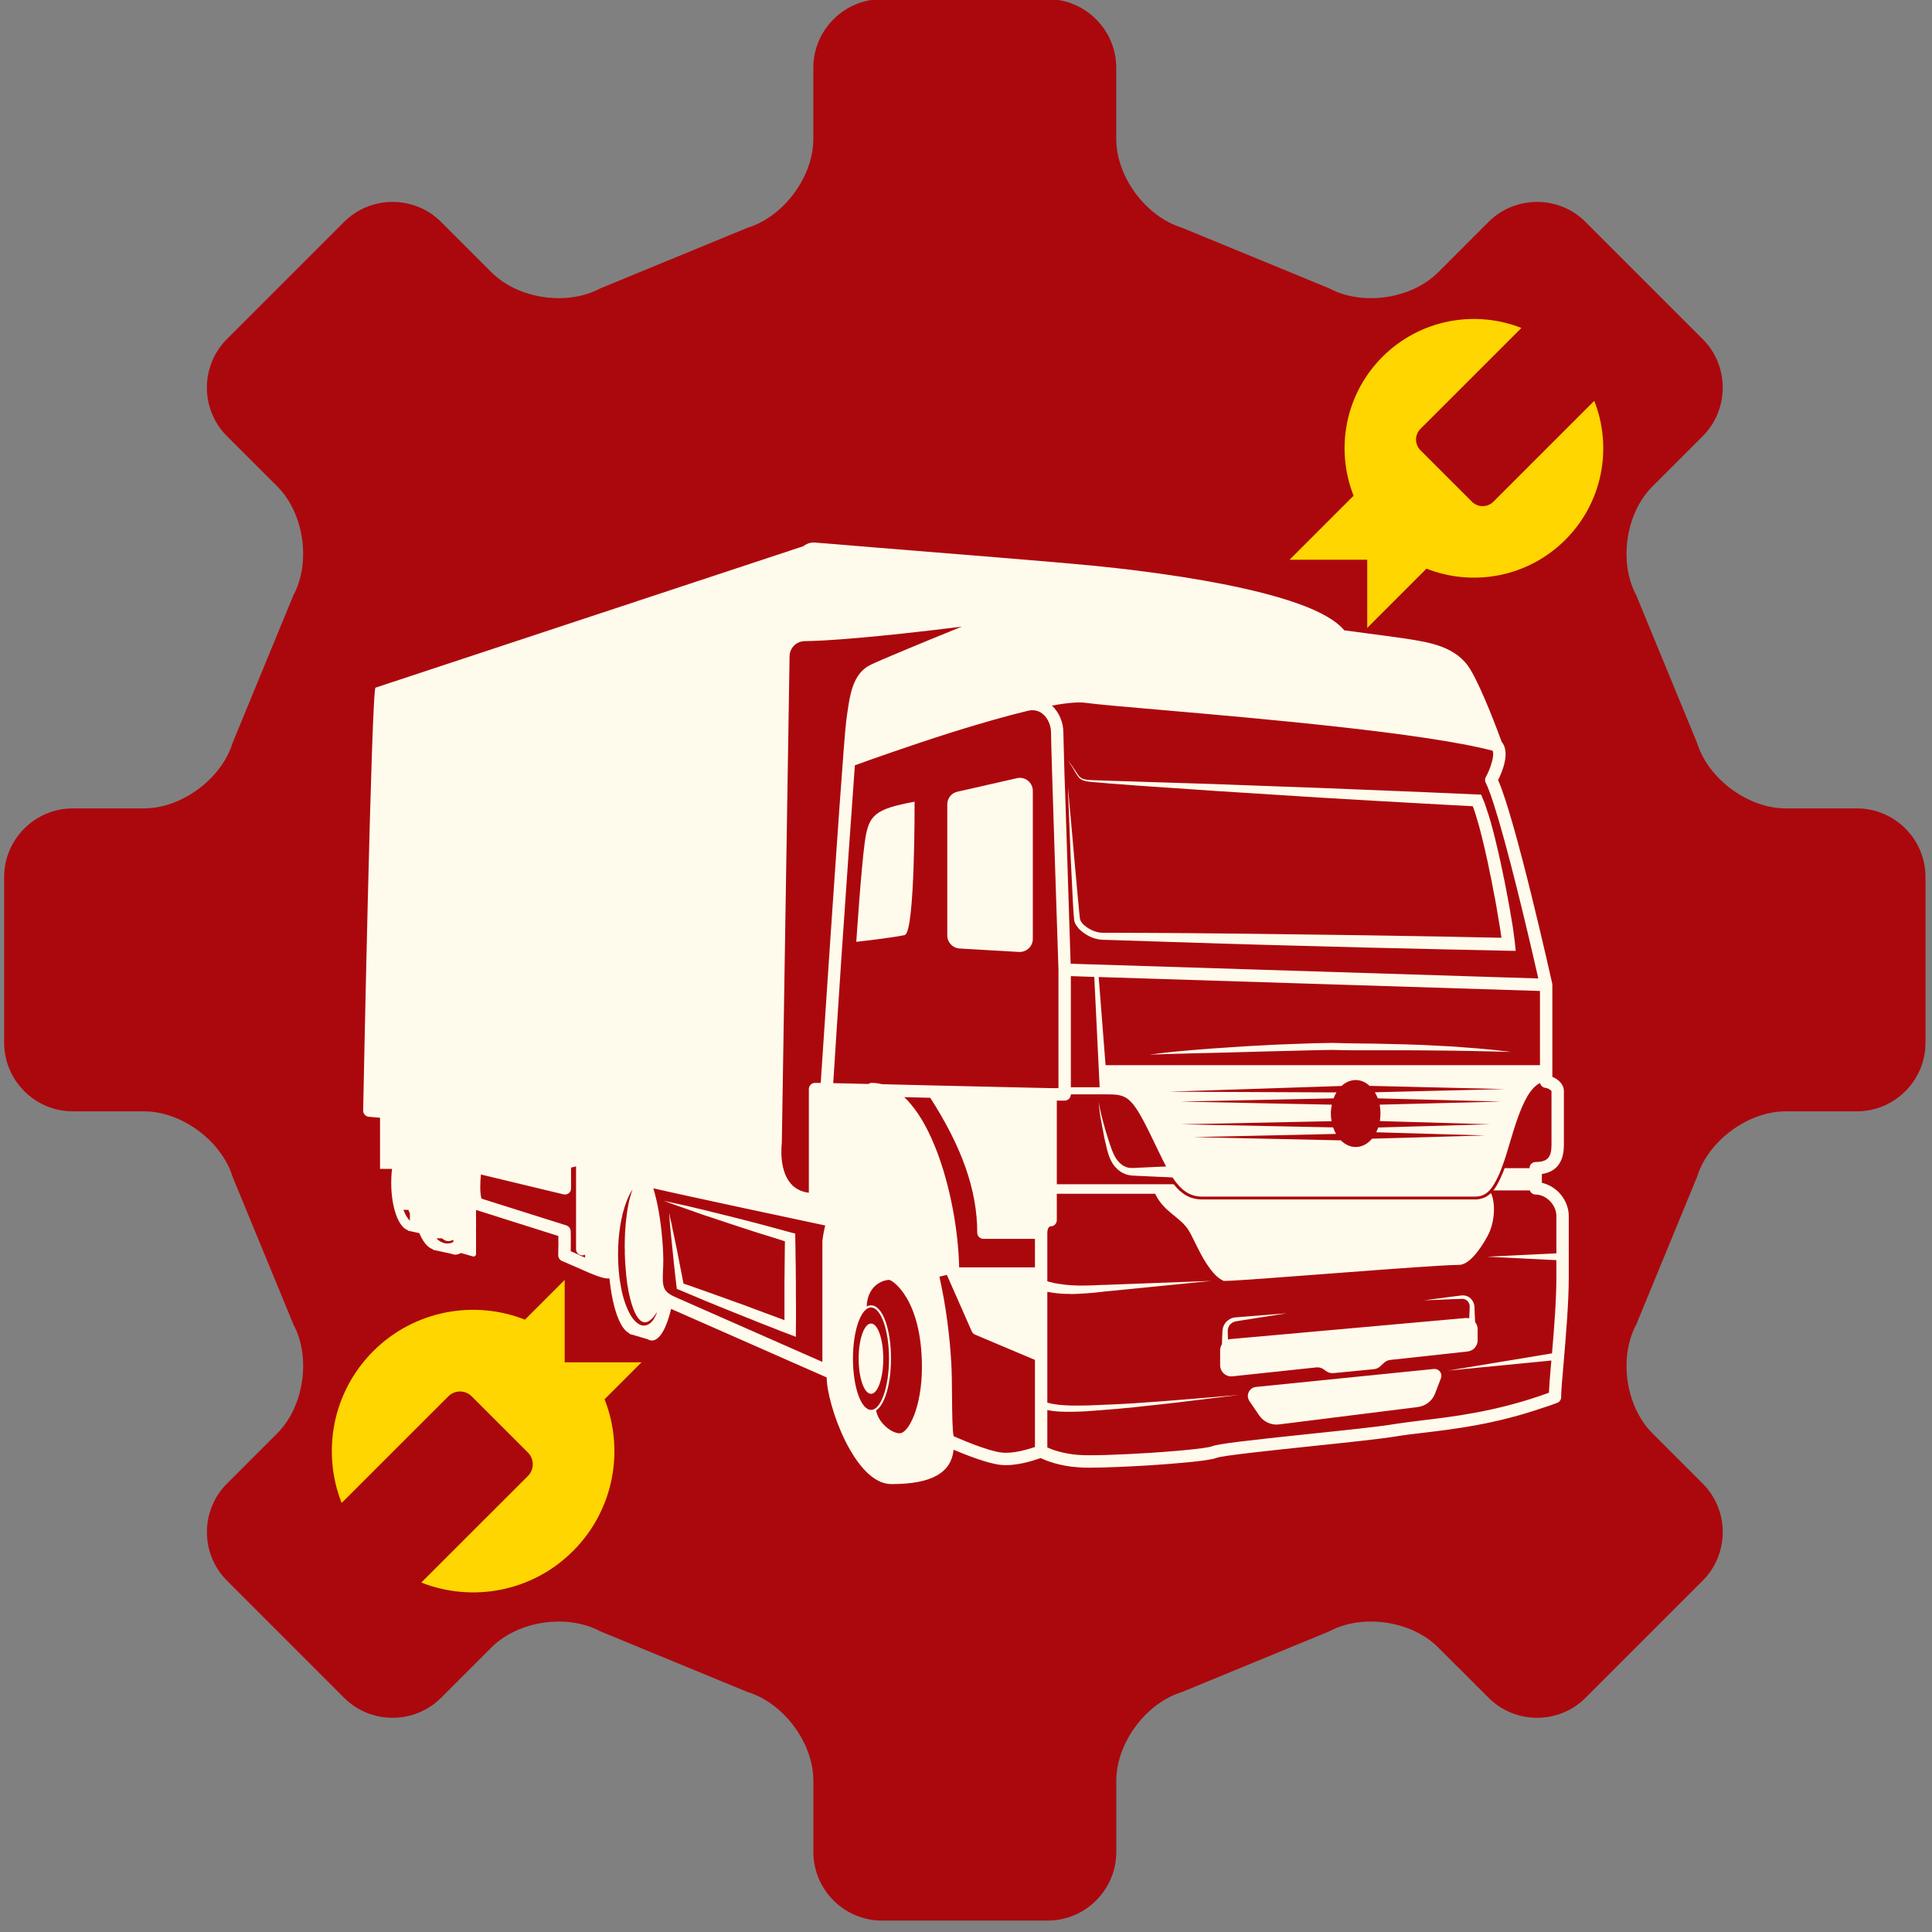
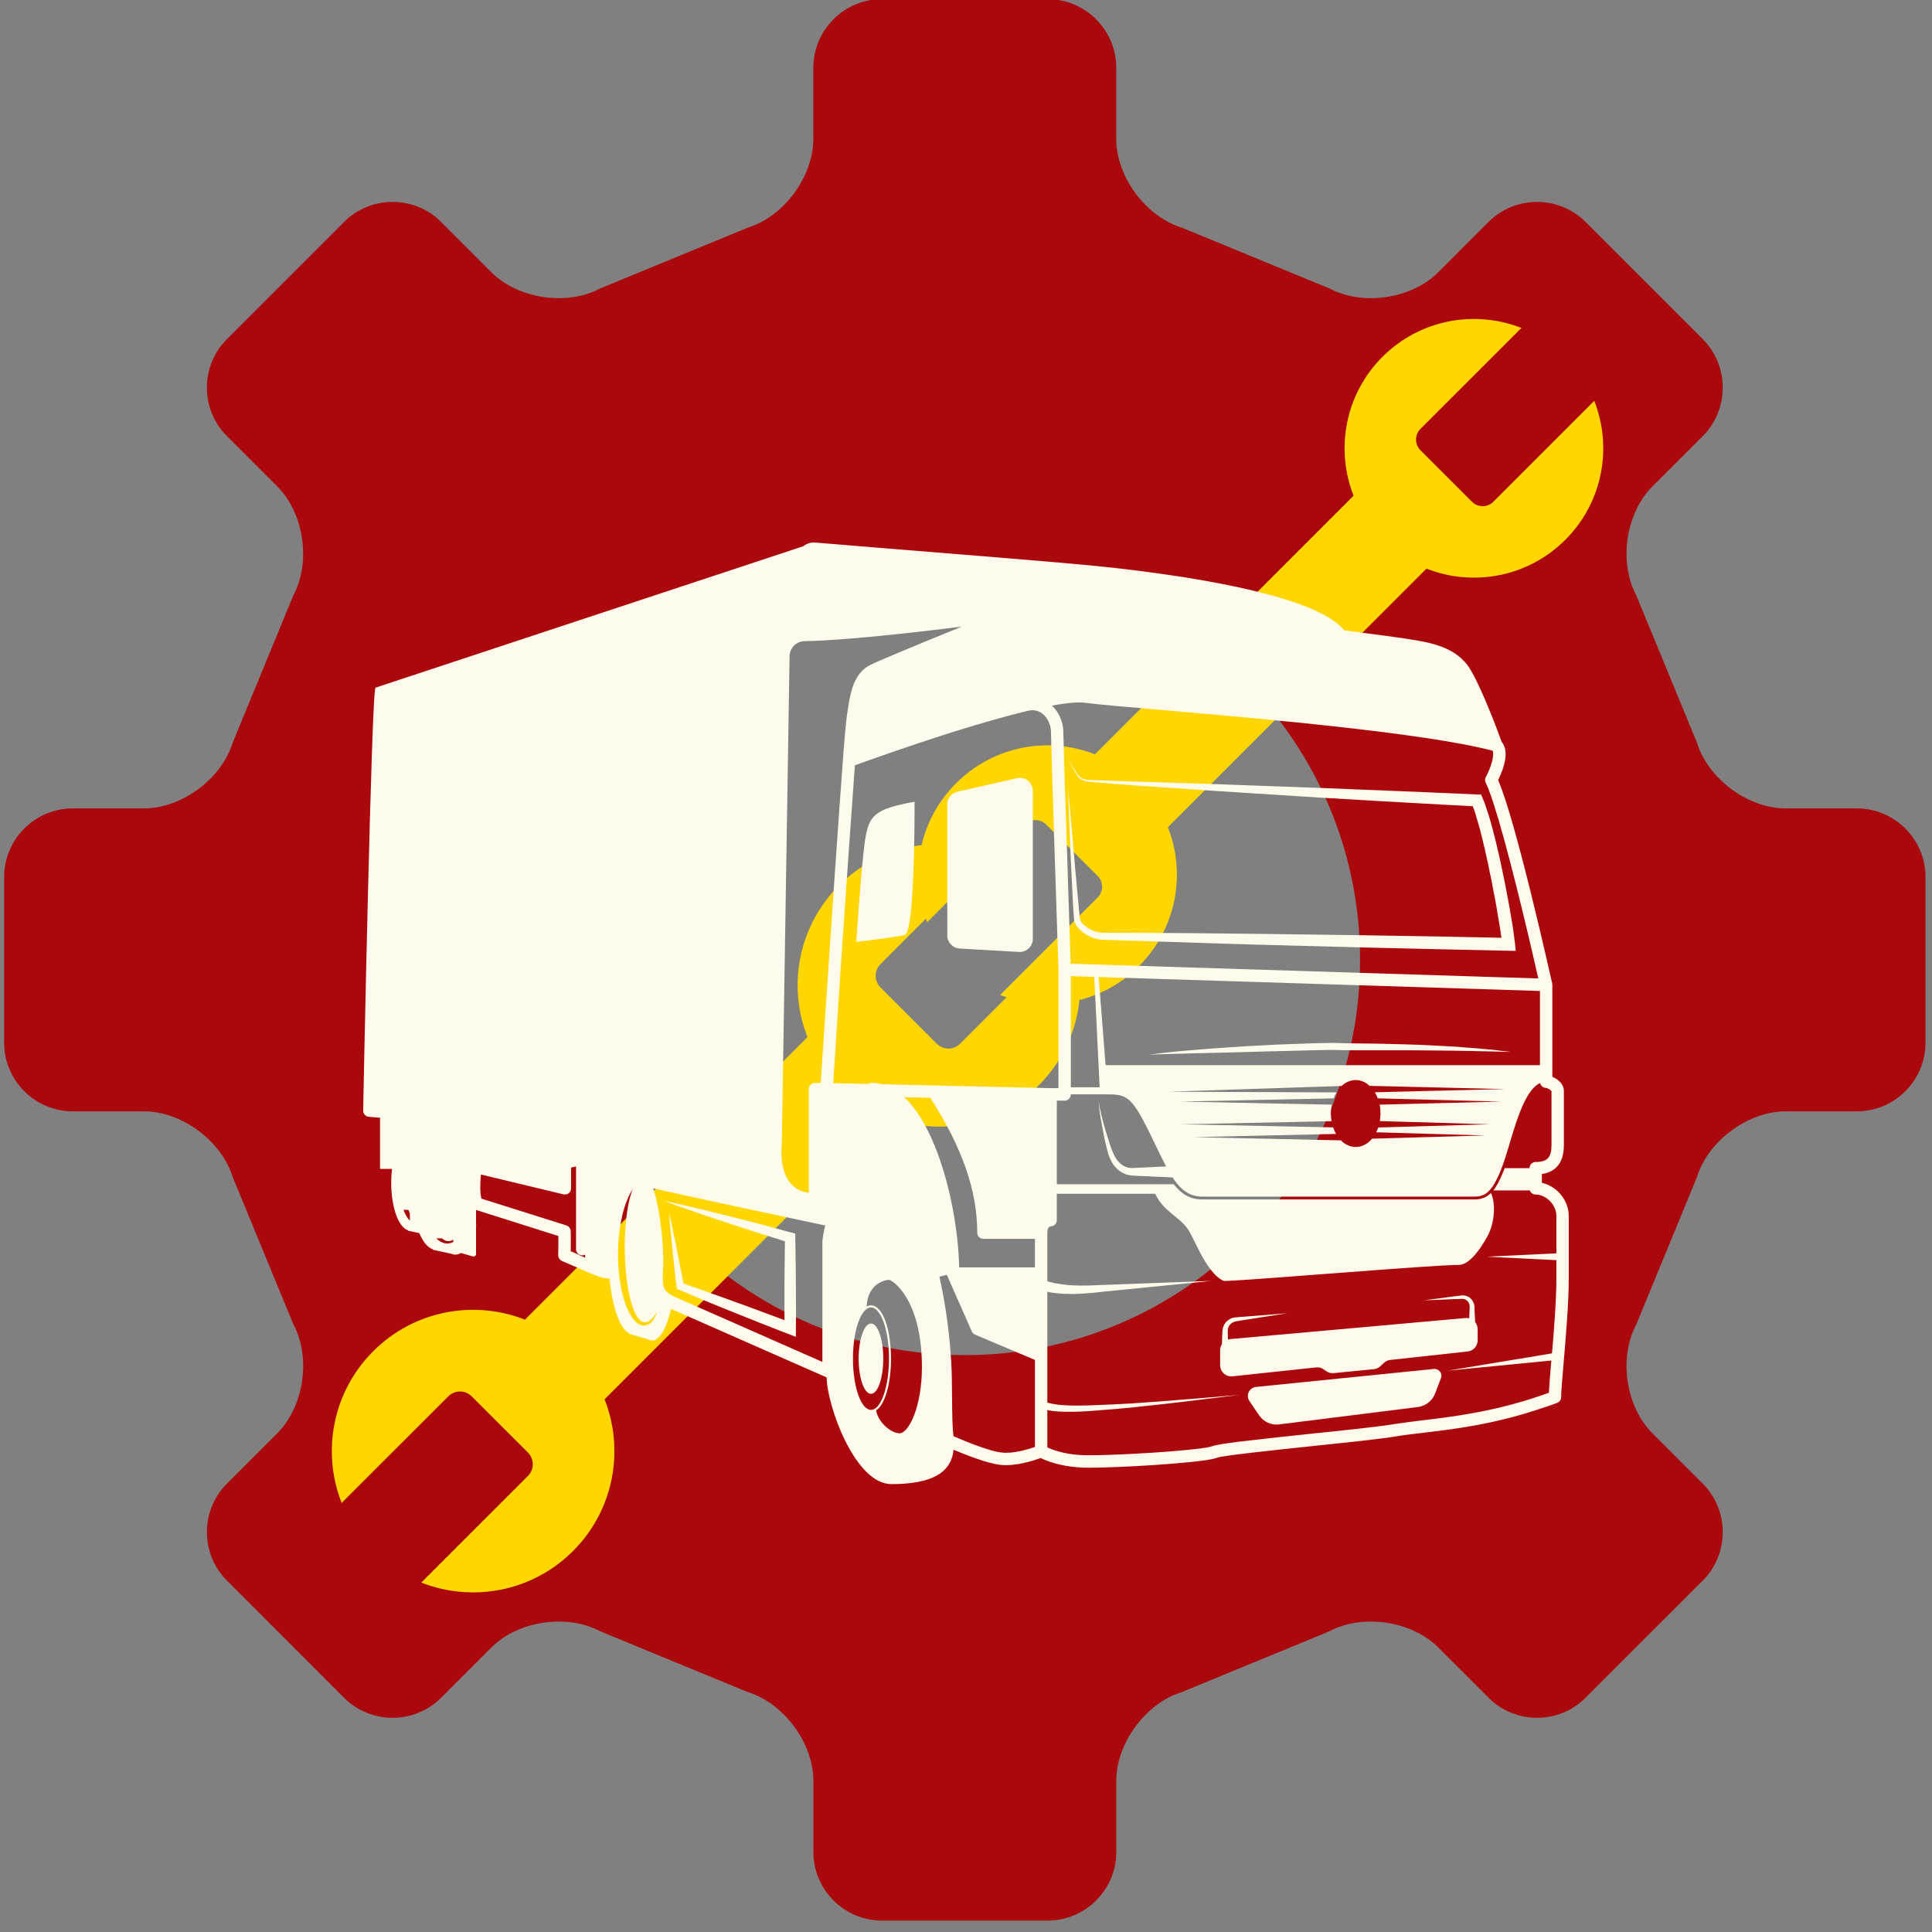
<svg xmlns="http://www.w3.org/2000/svg" version="1.1" width="260" height="260">
  <rect width="100%" height="100%" fill="#808080" stroke="none" />
  <svg width="260" zoomAndPan="magnify" viewBox="0 0 194.88 195" height="260" preserveAspectRatio="xMidYMid meet" version="1.0">
    <defs>
      <clipPath id="SvgjsClipPath1042">
        <path d="M 0.438 0 L 194.324 0 L 194.324 194 L 0.438 194 Z M 0.438 0 " clip-rule="nonzero" />
      </clipPath>
      <clipPath id="SvgjsClipPath1041">
        <path d="M 56.934 56.496 L 137.938 56.496 L 137.938 137.5 L 56.934 137.5 Z M 56.934 56.496 " clip-rule="nonzero" />
      </clipPath>
      <clipPath id="SvgjsClipPath1040">
        <path d="M 97.434 56.496 C 75.066 56.496 56.934 74.629 56.934 96.996 C 56.934 119.367 75.066 137.5 97.434 137.5 C 119.805 137.5 137.938 119.367 137.938 96.996 C 137.938 74.629 119.805 56.496 97.434 56.496 Z M 97.434 56.496 " clip-rule="nonzero" />
      </clipPath>
      <clipPath id="SvgjsClipPath1039">
        <path d="M 36.676 54.695 L 158.195 54.695 L 158.195 150 L 36.676 150 Z M 36.676 54.695 " clip-rule="nonzero" />
      </clipPath>
    </defs>
    <g clip-path="url(#0dc5dcbc3d)">
      <path fill="#ab080d" d="M 187.367 112.168 C 191.172 112.168 194.285 109.055 194.285 105.246 L 194.285 88.516 C 194.285 84.707 191.172 81.594 187.367 81.594 L 180.18 81.594 C 176.375 81.594 172.348 78.617 171.227 74.98 L 165.094 60.094 C 163.297 56.738 164.023 51.793 166.715 49.105 L 171.801 44.02 C 174.488 41.328 174.492 36.922 171.801 34.23 L 159.969 22.398 C 157.277 19.707 152.875 19.707 150.18 22.398 L 145.094 27.488 C 142.402 30.18 137.457 30.906 134.105 29.105 L 119.219 22.977 C 115.582 21.855 112.605 17.828 112.605 14.02 L 112.605 6.836 C 112.605 3.027 109.492 -0.086 105.684 -0.086 L 88.953 -0.086 C 85.145 -0.086 82.031 3.027 82.031 6.836 L 82.031 14.02 C 82.031 17.828 79.055 21.855 75.418 22.977 L 60.535 29.105 C 57.18 30.906 52.234 30.176 49.543 27.484 L 44.457 22.398 C 41.766 19.707 37.363 19.707 34.672 22.398 L 22.84 34.23 C 20.148 36.922 20.148 41.324 22.84 44.016 L 27.93 49.102 C 30.621 51.793 31.348 56.738 29.547 60.094 L 23.418 74.98 C 22.297 78.617 18.27 81.594 14.461 81.594 L 7.277 81.594 C 3.473 81.594 0.359 84.707 0.359 88.512 L 0.359 105.246 C 0.359 109.055 3.473 112.168 7.277 112.168 L 14.461 112.168 C 18.27 112.168 22.297 115.145 23.418 118.781 L 29.551 133.668 C 31.352 137.02 30.621 141.969 27.93 144.656 L 22.844 149.746 C 20.152 152.438 20.152 156.84 22.844 159.531 L 34.672 171.363 C 37.363 174.055 41.766 174.051 44.457 171.363 L 49.547 166.273 C 52.238 163.586 57.184 162.855 60.535 164.656 L 75.422 170.789 C 79.059 171.906 82.035 175.934 82.035 179.742 L 82.035 186.93 C 82.035 190.734 85.148 193.848 88.953 193.848 L 105.688 193.848 C 109.492 193.848 112.609 190.734 112.609 186.93 L 112.609 179.742 C 112.609 175.934 115.582 171.906 119.223 170.785 L 134.105 164.656 C 137.457 162.855 142.406 163.582 145.094 166.273 L 150.188 171.363 C 152.875 174.055 157.281 174.051 159.973 171.363 L 171.801 159.531 C 174.492 156.84 174.492 152.438 171.801 149.742 L 166.715 144.656 C 164.023 141.965 163.297 137.02 165.098 133.668 L 171.227 118.781 C 172.344 115.145 176.375 112.168 180.184 112.168 Z M 97.32 136.773 C 75.289 136.773 57.426 118.914 57.426 96.883 C 57.426 74.848 75.289 56.988 97.32 56.988 C 119.352 56.988 137.215 74.848 137.215 96.883 C 137.215 118.914 119.352 136.773 97.32 136.773 Z M 97.32 136.773 " fill-opacity="1" fill-rule="nonzero" />
    </g>
    <path fill="#ffd600" d="M 157.938 54.477 C 154.145 58.27 148.605 59.242 143.918 57.395 L 117.816 83.496 C 119.664 88.184 118.691 93.723 114.898 97.516 C 111.109 101.305 105.566 102.277 100.879 100.43 L 110.734 90.578 C 111.328 89.98 111.328 89.016 110.734 88.418 L 105.535 83.223 C 104.941 82.625 103.973 82.625 103.379 83.223 L 93.523 93.074 C 91.676 88.383 92.645 82.844 96.438 79.055 C 100.227 75.262 105.77 74.289 110.457 76.137 L 136.559 50.035 C 134.711 45.348 135.684 39.805 139.473 36.016 C 143.266 32.227 148.809 31.254 153.496 33.102 L 143.309 43.285 C 142.715 43.883 142.715 44.848 143.309 45.445 L 148.508 50.641 C 149.102 51.238 150.07 51.238 150.668 50.641 L 160.852 40.457 C 162.699 45.148 161.727 50.688 157.938 54.477 Z M 157.938 54.477 " fill-opacity="1" fill-rule="nonzero" />
    <path fill="#ffd600" d="M 104.793 109.535 C 100.648 113.676 94.598 114.738 89.477 112.719 L 60.961 141.23 C 62.98 146.355 61.918 152.406 57.777 156.547 C 53.637 160.688 47.582 161.75 42.461 159.73 L 53.227 148.969 C 53.879 148.316 53.875 147.262 53.227 146.609 L 47.547 140.934 C 46.898 140.281 45.84 140.281 45.191 140.934 L 34.422 151.695 C 32.406 146.574 33.469 140.52 37.609 136.379 C 41.75 132.238 47.805 131.176 52.922 133.195 L 81.438 104.68 C 79.418 99.559 80.48 93.504 84.621 89.367 C 88.766 85.227 94.82 84.164 99.938 86.18 L 88.812 97.305 C 88.16 97.957 88.16 99.016 88.812 99.664 L 94.488 105.344 C 95.141 105.996 96.199 105.996 96.848 105.344 L 107.977 94.219 C 109.996 99.34 108.934 105.395 104.793 109.531 Z M 104.793 109.535 " fill-opacity="1" fill-rule="nonzero" />
    <g clip-path="url(#9c4c5385b2)">
      <g clip-path="url(#92e3a108aa)">
-         <path fill="#ab080d" d="M 56.934 56.496 L 137.938 56.496 L 137.938 137.5 L 56.934 137.5 Z M 56.934 56.496 " fill-opacity="1" fill-rule="nonzero" />
-       </g>
+         </g>
    </g>
    <path fill="#fffbec" d="M 68.551 121.555 L 69.367 121.734 L 70.172 121.93 L 70.988 122.121 L 71.793 122.324 C 72.332 122.457 72.871 122.59 73.402 122.719 L 75.023 123.129 L 76.629 123.547 L 78.238 123.98 L 79.031 124.195 L 79.836 124.414 L 80.207 124.508 L 80.207 124.906 C 80.219 125.289 80.23 125.672 80.23 126.059 L 80.242 127.199 C 80.258 127.582 80.258 127.965 80.258 128.352 L 80.27 129.492 C 80.27 129.875 80.27 130.258 80.27 130.645 L 80.281 131.797 L 80.281 132.938 L 80.27 134.09 L 80.27 134.93 L 79.488 134.629 L 78.793 134.367 L 78.094 134.09 L 76.715 133.551 L 75.332 132.996 L 74.648 132.719 L 73.953 132.445 L 72.586 131.891 L 71.203 131.328 C 70.746 131.137 70.293 130.945 69.836 130.75 C 69.379 130.559 68.922 130.367 68.469 130.176 L 68.25 130.09 L 68.227 129.887 L 68.117 128.949 L 68.012 128.016 L 67.914 127.09 C 67.879 126.777 67.844 126.465 67.82 126.152 L 67.723 125.219 L 67.625 124.281 C 67.602 123.969 67.566 123.656 67.543 123.344 L 67.508 122.875 C 67.496 122.719 67.484 122.562 67.469 122.41 C 67.508 122.551 67.543 122.707 67.566 122.863 L 67.676 123.32 C 67.734 123.633 67.809 123.934 67.867 124.246 L 68.059 125.156 L 68.25 126.082 C 68.312 126.395 68.371 126.695 68.43 127.008 L 68.609 127.93 L 68.793 128.855 L 68.922 129.551 C 69.32 129.695 69.727 129.828 70.137 129.973 C 70.605 130.141 71.07 130.297 71.527 130.465 L 72.934 130.969 L 74.324 131.473 L 75.035 131.723 L 75.73 131.988 L 77.121 132.504 L 78.516 133.02 L 79.117 133.25 L 79.117 130.645 C 79.117 130.258 79.117 129.875 79.117 129.492 L 79.129 128.352 C 79.129 127.965 79.141 127.582 79.141 127.199 L 79.152 126.059 C 79.164 125.793 79.164 125.543 79.164 125.289 L 78.754 125.156 L 77.965 124.906 L 76.379 124.414 L 74.793 123.898 L 73.211 123.379 C 72.691 123.199 72.164 123.031 71.637 122.852 L 70.844 122.59 L 70.062 122.312 L 69.27 122.035 L 68.492 121.762 C 68.227 121.676 67.977 121.578 67.711 121.484 C 67.445 121.387 67.184 121.293 66.93 121.195 C 67.195 121.254 67.469 121.316 67.734 121.375 C 68.012 121.438 68.285 121.496 68.551 121.555 Z M 68.551 121.555 " fill-opacity="1" fill-rule="nonzero" />
    <path fill="#fffbec" d="M 92.25 80.918 C 92.25 80.918 92.309 94.125 91.254 94.375 C 90.184 94.629 86.367 95.062 86.367 95.062 C 86.367 95.062 86.871 87.426 87.242 84.855 C 87.629 82.301 88.18 81.664 92.25 80.918 Z M 92.25 80.918 " fill-opacity="1" fill-rule="nonzero" />
    <path fill="#fffbec" d="M 87.855 133.586 C 88.539 133.586 89.09 135.168 89.09 137.125 C 89.09 139.094 88.539 140.68 87.855 140.68 C 87.16 140.68 86.605 139.094 86.605 137.125 C 86.605 135.168 87.16 133.586 87.855 133.586 Z M 87.855 133.586 " fill-opacity="1" fill-rule="nonzero" />
    <path fill="#fffbec" d="M 96.57 79.91 L 102.586 78.543 C 103.402 78.352 104.184 78.973 104.184 79.828 L 104.184 94.773 C 104.184 95.516 103.547 96.117 102.801 96.082 L 96.785 95.734 C 96.09 95.684 95.551 95.109 95.551 94.426 L 95.551 81.184 C 95.551 80.57 95.969 80.043 96.57 79.91 Z M 96.57 79.91 " fill-opacity="1" fill-rule="nonzero" />
    <path fill="#fffbec" d="M 126.727 139.984 L 144.652 138.172 C 144.977 138.137 145.25 138.328 145.371 138.59 C 145.43 138.758 145.445 138.938 145.371 139.121 L 144.781 140.656 C 144.508 141.387 143.836 141.906 143.055 142.012 L 129.055 143.766 C 128.266 143.875 127.473 143.512 127.027 142.852 L 126.055 141.426 C 125.934 141.246 125.875 141.039 125.887 140.836 C 125.887 140.801 125.887 140.777 125.898 140.738 C 125.973 140.355 126.285 140.02 126.727 139.984 Z M 126.727 139.984 " fill-opacity="1" fill-rule="nonzero" />
    <path fill="#fffbec" d="M 123.293 134.953 C 123.305 134.809 123.305 134.676 123.316 134.535 C 123.316 134.496 123.316 134.461 123.316 134.426 L 123.316 134.34 L 123.332 134.305 C 123.332 134.27 123.332 134.246 123.344 134.195 C 123.344 134.148 123.355 134.09 123.367 134.055 C 123.449 133.703 123.668 133.395 123.977 133.199 C 124.121 133.094 124.301 133.02 124.484 132.984 C 124.52 132.984 124.566 132.973 124.613 132.973 C 124.652 132.961 124.688 132.961 124.734 132.961 L 124.961 132.938 C 127.137 132.77 129.309 132.59 129.824 132.551 C 129.32 132.637 127.16 132.973 125.012 133.309 L 124.77 133.355 C 124.734 133.355 124.699 133.355 124.664 133.367 C 124.625 133.383 124.602 133.383 124.566 133.395 C 124.445 133.43 124.328 133.488 124.23 133.562 C 124.027 133.719 123.906 133.934 123.871 134.16 C 123.859 134.195 123.859 134.211 123.859 134.246 C 123.859 134.258 123.859 134.305 123.859 134.34 L 123.859 134.426 C 123.859 134.461 123.859 134.496 123.859 134.535 C 123.871 134.676 123.871 134.809 123.871 134.953 C 123.883 135.039 123.883 135.121 123.883 135.207 C 123.965 135.184 124.039 135.168 124.121 135.156 L 147.844 133.031 C 147.977 133.02 148.109 133.031 148.23 133.059 C 148.242 132.805 148.254 132.539 148.266 132.266 C 148.266 132.145 148.277 132.023 148.277 131.902 C 148.277 131.867 148.277 131.832 148.277 131.809 C 148.277 131.785 148.277 131.762 148.266 131.734 C 148.266 131.711 148.266 131.688 148.254 131.664 C 148.254 131.641 148.242 131.617 148.23 131.594 C 148.168 131.41 148.012 131.23 147.809 131.148 C 147.711 131.113 147.605 131.09 147.496 131.09 L 147.449 131.09 L 147.398 131.102 L 147.305 131.102 C 147.23 131.102 147.172 131.102 147.102 131.113 C 146.836 131.113 146.582 131.125 146.332 131.137 C 145.828 131.16 145.371 131.172 144.965 131.195 C 144.172 131.23 143.629 131.242 143.629 131.242 C 143.629 131.242 144.16 131.184 144.965 131.074 C 145.359 131.027 145.816 130.969 146.309 130.895 C 146.559 130.871 146.812 130.836 147.074 130.801 C 147.137 130.789 147.207 130.789 147.27 130.777 L 147.375 130.766 L 147.426 130.75 L 147.473 130.75 C 147.629 130.738 147.785 130.75 147.941 130.801 C 148.242 130.895 148.504 131.125 148.637 131.426 C 148.66 131.461 148.672 131.496 148.684 131.531 C 148.695 131.566 148.707 131.605 148.723 131.652 C 148.734 131.688 148.746 131.734 148.746 131.773 C 148.746 131.809 148.758 131.844 148.758 131.867 C 148.77 132.012 148.77 132.133 148.77 132.266 C 148.793 132.684 148.805 133.094 148.828 133.441 C 148.984 133.633 149.082 133.887 149.082 134.16 L 149.082 135.277 C 149.082 135.855 148.648 136.348 148.074 136.406 L 140.281 137.258 C 140.027 137.281 139.801 137.391 139.621 137.559 L 139.262 137.895 C 139.082 138.062 138.852 138.172 138.602 138.195 L 134.543 138.59 C 134.254 138.613 133.98 138.543 133.75 138.363 L 133.582 138.242 C 133.355 138.062 133.066 137.98 132.777 138.016 L 124.34 138.914 C 123.668 138.988 123.09 138.461 123.09 137.785 L 123.09 136.297 C 123.09 136.07 123.148 135.855 123.27 135.676 C 123.281 135.445 123.293 135.207 123.293 134.953 Z M 123.293 134.953 " fill-opacity="1" fill-rule="nonzero" />
    <g clip-path="url(#716a988b66)">
      <path fill="#fffbec" d="M 37.844 69.406 L 81.012 55.133 C 81.348 54.879 81.746 54.723 82.199 54.762 C 82.238 54.762 84.781 54.965 88.348 55.266 C 95.66 55.852 107.207 56.789 110.09 57.078 C 112.812 57.34 118.18 57.941 123.355 58.949 C 126.402 59.551 128.949 60.211 130.93 60.918 C 133.258 61.746 134.793 62.637 135.625 63.621 C 138.625 64.016 140.859 64.316 141.492 64.41 L 141.758 64.449 C 144.195 64.82 146.969 65.242 148.359 67.594 C 149.574 69.621 151.207 74.051 151.508 74.879 C 151.973 75.434 152.035 76.309 151.66 77.484 C 151.492 77.988 151.289 78.457 151.145 78.734 C 152.91 82.707 156.453 98.59 156.609 99.273 C 156.609 99.285 156.609 99.285 156.609 99.285 C 156.609 99.297 156.609 99.312 156.609 99.336 C 156.609 99.336 156.621 99.348 156.621 99.359 C 156.621 99.371 156.621 99.383 156.621 99.395 C 156.621 99.406 156.621 99.406 156.621 99.418 L 156.621 108.688 C 157.195 108.914 157.785 109.418 157.785 110.129 L 157.785 115.578 C 157.785 117.641 156.691 118.328 155.562 118.496 L 155.562 119.383 C 156.199 119.527 156.801 119.863 157.293 120.367 C 157.918 121.016 158.277 121.879 158.277 122.719 L 158.277 128.988 C 158.277 131.52 157.988 134.844 157.762 137.523 C 157.629 139.082 157.508 140.43 157.508 141.016 C 157.508 141.27 157.352 141.508 157.102 141.594 C 156.633 141.773 156.176 141.941 155.719 142.074 C 150.895 143.742 146.766 144.234 143.668 144.605 C 142.621 144.727 141.723 144.832 140.918 144.965 C 139.355 145.23 135.898 145.59 132.238 145.973 C 128.48 146.371 123.344 146.91 122.754 147.137 C 121.996 147.461 118.336 147.738 116.211 147.883 C 114.074 148.016 111.543 148.137 109.91 148.137 C 109.453 148.137 109.066 148.125 108.781 148.098 C 106.836 147.969 105.527 147.426 104.973 147.164 C 104.277 147.414 102.418 148.027 100.906 147.848 C 99.512 147.691 97.328 146.801 96.188 146.324 C 95.945 148.652 93.988 149.793 89.906 149.793 L 89.895 149.793 C 86.188 149.781 83.379 141.723 83.379 139.023 C 83.367 139.012 83.34 139.012 83.316 139 L 67.676 132.109 C 67.219 134.043 66.523 135.301 65.742 135.301 C 65.586 135.301 65.441 135.254 65.309 135.168 L 63.461 134.629 L 63.449 134.559 C 62.512 134.137 61.746 131.953 61.457 129.035 C 60.902 129.105 59.957 128.734 57.855 127.785 C 57.387 127.582 56.953 127.391 56.68 127.281 C 56.438 127.188 56.281 126.945 56.281 126.684 C 56.305 125.828 56.305 125.156 56.293 124.75 L 47.988 122.121 L 47.988 123.598 L 48.012 123.609 C 48 123.645 47.988 123.668 47.988 123.703 L 47.988 126.574 C 47.988 126.742 47.816 126.863 47.664 126.812 L 46.461 126.465 C 46.281 126.574 46.09 126.633 45.898 126.633 C 45.754 126.633 45.609 126.598 45.465 126.539 L 43.629 126.141 L 43.617 126.082 C 43.09 125.914 42.621 125.324 42.262 124.461 L 41.109 124.211 L 41.094 124.16 C 40.148 123.848 39.426 121.832 39.426 119.383 C 39.426 118.891 39.449 118.422 39.512 117.977 L 38.297 117.977 L 38.297 112.816 L 37.168 112.719 C 36.848 112.695 36.594 112.422 36.594 112.098 C 36.594 112.098 37.434 69.43 37.844 69.406 Z M 151.219 82.828 C 151.156 82.613 151.098 82.406 151.027 82.203 C 150.605 80.773 150.211 79.633 149.898 79.012 C 149.801 78.816 149.812 78.602 149.91 78.422 C 150.426 77.484 150.797 76.199 150.594 75.77 C 143.645 73.957 127.148 72.527 117.242 71.664 C 113.582 71.352 110.688 71.098 109.441 70.93 C 108.875 70.859 107.867 70.895 106.113 71.219 C 106.824 71.879 107.266 72.898 107.266 73.906 C 107.266 74.184 107.293 75.227 107.34 76.742 C 107.363 77.676 107.398 78.805 107.449 80.031 C 107.641 86.152 107.926 94.941 108 97.27 L 155.203 98.758 C 154.629 96.203 152.73 87.988 151.219 82.828 Z M 108.023 98.52 L 108.023 109.742 L 110.93 109.742 L 110.387 98.602 Z M 155.371 100.02 L 110.832 98.613 L 111.527 107.512 L 155.371 107.512 Z M 134.543 110.859 L 119.066 111.184 L 134.363 111.496 C 134.301 111.785 134.266 112.082 134.266 112.383 C 134.266 112.66 134.289 112.914 134.34 113.164 L 119.117 113.477 L 134.496 113.789 C 134.578 114.027 134.676 114.246 134.781 114.449 L 120.363 114.773 L 135.273 115.098 C 135.695 115.516 136.211 115.77 136.777 115.77 C 137.398 115.77 137.988 115.457 138.422 114.93 L 149.859 114.605 L 138.84 114.281 C 138.926 114.137 138.984 113.969 139.043 113.801 L 150.316 113.477 L 139.211 113.152 C 139.25 112.898 139.273 112.648 139.273 112.383 C 139.273 112.082 139.25 111.785 139.188 111.496 L 151.445 111.184 L 139.008 110.859 C 138.926 110.645 138.816 110.438 138.707 110.246 L 151.816 109.922 L 138.215 109.598 L 138.215 109.637 C 137.809 109.238 137.316 109.012 136.777 109.012 C 136.246 109.012 135.754 109.227 135.348 109.609 L 117.902 110.188 L 134.832 110.258 C 134.723 110.438 134.625 110.645 134.543 110.859 Z M 105.648 129.312 C 105.684 129.324 105.707 129.336 105.742 129.348 C 105.789 129.359 105.852 129.371 105.91 129.395 C 105.973 129.406 106.031 129.418 106.09 129.43 C 106.164 129.457 106.223 129.469 106.293 129.492 C 106.32 129.492 106.332 129.492 106.355 129.504 C 106.367 129.504 106.391 129.504 106.414 129.516 C 106.449 129.516 106.488 129.527 106.523 129.527 C 106.594 129.539 106.68 129.562 106.762 129.574 C 106.848 129.586 106.93 129.598 107.016 129.609 C 107.109 129.625 107.195 129.637 107.293 129.648 C 107.387 129.66 107.484 129.672 107.578 129.684 C 107.629 129.684 107.676 129.695 107.723 129.695 C 107.773 129.695 107.832 129.707 107.879 129.707 C 107.977 129.719 108.082 129.719 108.191 129.73 C 108.406 129.73 108.625 129.742 108.852 129.754 C 109.309 129.754 109.801 129.754 110.305 129.73 C 110.559 129.719 110.809 129.707 111.074 129.695 C 111.203 129.695 111.336 129.684 111.469 129.684 C 111.602 129.684 111.734 129.672 111.879 129.672 C 112.406 129.648 112.945 129.625 113.484 129.609 C 117.531 129.457 121.566 129.312 122.105 129.289 C 122.141 129.289 122.164 129.289 122.164 129.289 C 122.164 129.289 117.844 129.719 113.523 130.152 C 112.98 130.199 112.441 130.258 111.914 130.309 C 111.781 130.32 111.648 130.332 111.516 130.344 C 111.387 130.367 111.254 130.379 111.121 130.391 C 110.867 130.414 110.605 130.441 110.352 130.477 C 109.836 130.523 109.344 130.559 108.863 130.582 C 108.637 130.598 108.395 130.598 108.168 130.609 C 108.059 130.609 107.953 130.609 107.844 130.594 C 107.785 130.594 107.734 130.594 107.676 130.594 C 107.629 130.594 107.566 130.594 107.52 130.594 C 107.41 130.594 107.316 130.582 107.207 130.582 C 107.109 130.57 107.016 130.57 106.918 130.559 C 106.824 130.547 106.727 130.547 106.633 130.535 C 106.547 130.523 106.449 130.512 106.367 130.5 C 106.32 130.5 106.281 130.488 106.234 130.488 C 106.223 130.488 106.199 130.488 106.176 130.477 C 106.164 130.477 106.141 130.477 106.113 130.465 C 106.043 130.453 105.957 130.441 105.887 130.426 C 105.816 130.414 105.742 130.402 105.672 130.391 C 105.66 130.391 105.66 130.391 105.648 130.379 L 105.648 141.566 C 105.684 141.582 105.719 141.594 105.754 141.594 C 105.777 141.605 105.816 141.617 105.84 141.617 C 105.875 141.629 105.898 141.629 105.934 141.641 C 105.996 141.652 106.066 141.664 106.141 141.688 C 106.211 141.699 106.281 141.711 106.367 141.723 C 106.402 141.723 106.449 141.738 106.488 141.738 C 106.535 141.75 106.57 141.75 106.617 141.762 C 106.703 141.773 106.789 141.785 106.883 141.797 C 107.254 141.832 107.688 141.855 108.156 141.867 C 108.625 141.867 109.141 141.867 109.68 141.855 C 110.219 141.832 110.797 141.82 111.398 141.785 C 111.695 141.773 111.996 141.762 112.297 141.75 C 112.453 141.738 112.609 141.738 112.766 141.723 C 112.922 141.723 113.078 141.711 113.234 141.699 C 113.547 141.688 113.859 141.664 114.172 141.652 C 114.48 141.629 114.805 141.605 115.117 141.582 C 115.754 141.543 116.391 141.496 117.016 141.449 C 117.641 141.398 118.25 141.352 118.84 141.305 C 120.027 141.207 121.133 141.113 122.094 141.039 C 123.523 140.922 124.59 140.824 125.035 140.789 C 124.59 140.836 123.523 140.98 122.105 141.148 C 121.156 141.27 120.051 141.398 118.863 141.543 C 118.277 141.605 117.664 141.676 117.039 141.75 C 116.414 141.82 115.777 141.891 115.156 141.953 C 114.832 141.988 114.52 142.023 114.207 142.059 C 113.883 142.086 113.57 142.121 113.258 142.145 C 113.102 142.156 112.945 142.18 112.789 142.191 C 112.633 142.203 112.488 142.215 112.332 142.23 C 112.02 142.254 111.723 142.277 111.422 142.301 C 110.832 142.348 110.258 142.398 109.703 142.434 C 109.164 142.469 108.637 142.492 108.156 142.492 C 107.676 142.504 107.219 142.492 106.824 142.469 C 106.727 142.457 106.633 142.457 106.535 142.445 C 106.488 142.445 106.449 142.434 106.402 142.434 C 106.355 142.434 106.309 142.422 106.27 142.422 C 106.188 142.41 106.102 142.398 106.02 142.383 C 105.934 142.371 105.863 142.359 105.789 142.348 C 105.754 142.336 105.719 142.336 105.684 142.324 C 105.672 142.324 105.66 142.324 105.648 142.312 L 105.648 146.094 C 106.152 146.324 107.266 146.742 108.863 146.852 C 109.934 146.934 112.922 146.84 116.113 146.633 C 120.102 146.371 121.973 146.105 122.25 145.984 C 122.863 145.723 125.863 145.387 132.117 144.727 C 135.586 144.367 139.188 143.992 140.715 143.73 C 141.543 143.598 142.465 143.488 143.523 143.355 C 146.547 142.996 150.617 142.504 155.324 140.906 C 155.637 140.801 155.949 140.691 156.273 140.57 C 156.309 139.863 156.391 138.758 156.512 137.414 C 156.512 137.391 156.523 137.355 156.523 137.32 L 146.078 138.34 L 156.586 136.598 C 156.801 134.102 157.027 131.207 157.027 128.988 L 157.027 127.188 L 150.043 126.84 L 157.027 126.504 L 157.027 122.719 C 157.027 121.617 156.008 120.57 154.938 120.57 C 154.664 120.57 154.434 120.391 154.352 120.152 L 150.664 120.152 C 150.906 119.852 151.133 119.453 151.375 118.938 C 151.422 118.855 151.457 118.758 151.492 118.664 C 151.602 118.434 151.711 118.184 151.805 117.906 L 154.316 117.906 C 154.316 117.57 154.59 117.281 154.938 117.281 C 156.105 117.281 156.535 116.824 156.535 115.578 L 156.535 110.141 C 156.488 110.02 156.141 109.816 155.984 109.805 C 155.695 109.805 155.445 109.586 155.383 109.312 C 153.449 110.211 152.504 115.219 151.625 117.559 C 151.492 117.93 151.363 118.254 151.242 118.543 C 151.195 118.641 151.145 118.723 151.109 118.82 C 150.547 120.008 150.043 120.523 149.406 120.703 C 149.215 120.75 149.008 120.777 148.793 120.777 L 121.289 120.777 C 119.969 120.777 119.094 120.066 118.289 118.844 C 117.93 118.82 117.375 118.793 116.703 118.77 C 116.102 118.734 115.395 118.711 114.637 118.676 C 114.543 118.664 114.445 118.664 114.352 118.664 L 114.301 118.664 L 114.266 118.652 L 114.195 118.652 L 114.121 118.641 L 114.086 118.641 L 114.039 118.625 C 113.977 118.613 113.918 118.613 113.859 118.602 L 113.809 118.59 L 113.773 118.578 L 113.691 118.555 C 113.57 118.531 113.473 118.484 113.367 118.434 C 113.148 118.34 112.957 118.207 112.777 118.062 C 112.609 117.906 112.453 117.738 112.32 117.559 C 112.07 117.199 111.902 116.789 111.781 116.395 C 111.77 116.348 111.758 116.297 111.746 116.25 C 111.734 116.203 111.723 116.152 111.695 116.105 C 111.672 116.008 111.648 115.914 111.625 115.816 C 111.602 115.723 111.578 115.625 111.566 115.531 C 111.543 115.434 111.516 115.336 111.492 115.254 C 111.41 114.883 111.336 114.52 111.277 114.172 C 111.203 113.836 111.145 113.512 111.098 113.211 C 111.062 113.066 111.035 112.926 111.012 112.781 C 111 112.648 110.977 112.516 110.953 112.395 C 110.941 112.277 110.93 112.156 110.918 112.059 C 110.895 111.953 110.883 111.855 110.883 111.762 C 110.867 111.723 110.867 111.676 110.867 111.641 C 110.855 111.605 110.855 111.555 110.855 111.531 C 110.855 111.461 110.844 111.398 110.844 111.352 C 110.844 111.254 110.844 111.207 110.844 111.207 C 110.844 111.207 110.855 111.254 110.855 111.352 C 110.867 111.398 110.879 111.461 110.879 111.52 C 110.895 111.555 110.895 111.59 110.906 111.629 C 110.906 111.676 110.918 111.711 110.93 111.762 C 110.941 111.844 110.965 111.941 110.988 112.035 C 111.012 112.145 111.035 112.254 111.062 112.371 C 111.098 112.492 111.121 112.625 111.156 112.758 C 111.191 112.887 111.23 113.031 111.266 113.176 C 111.348 113.465 111.434 113.777 111.527 114.113 C 111.637 114.449 111.734 114.797 111.852 115.145 C 111.879 115.242 111.914 115.324 111.938 115.422 C 111.973 115.516 111.996 115.602 112.035 115.699 C 112.07 115.781 112.094 115.879 112.129 115.961 C 112.141 116.008 112.164 116.059 112.176 116.105 C 112.203 116.141 112.215 116.191 112.238 116.238 C 112.371 116.586 112.551 116.922 112.789 117.199 C 112.91 117.344 113.043 117.461 113.172 117.559 C 113.316 117.668 113.473 117.738 113.617 117.797 C 113.703 117.824 113.773 117.848 113.859 117.859 L 113.918 117.871 L 113.977 117.871 C 114.016 117.883 114.051 117.883 114.086 117.883 C 114.098 117.883 114.109 117.883 114.109 117.883 L 114.352 117.883 C 114.445 117.883 114.543 117.883 114.637 117.871 C 115.395 117.836 116.102 117.809 116.703 117.773 C 117.051 117.762 117.363 117.75 117.641 117.738 C 117.137 116.789 116.621 115.66 115.996 114.391 C 114.109 110.559 113.652 110.453 111.527 110.453 L 108.023 110.453 C 108.023 110.801 107.746 111.086 107.398 111.086 L 106.605 111.086 L 106.605 119.527 L 118.406 119.527 C 119.176 120.512 120.051 121.062 121.289 121.062 L 148.793 121.062 C 149.043 121.062 149.262 121.039 149.465 120.969 L 149.477 120.969 C 149.836 120.883 150.148 120.691 150.426 120.414 C 150.906 121.426 150.832 123.406 150.066 124.785 C 149.152 126.453 148.098 127.668 147.184 127.668 C 144.41 127.668 125.504 129.289 123.461 129.289 C 122.934 129.059 122.477 128.602 122.07 128.051 C 121.156 126.852 120.484 125.145 119.922 124.195 C 119.082 122.816 117.41 122.359 116.535 120.488 L 106.605 120.488 L 106.605 123.152 C 106.605 123.5 106.332 123.777 105.984 123.777 C 105.973 123.777 105.648 123.789 105.648 124.449 Z M 95.191 131.016 C 95.754 134.172 95.984 137.234 96.008 139.047 C 96.02 139.719 96.02 140.355 96.031 140.969 C 96.043 142.66 96.066 144.402 96.188 144.953 C 96.223 144.965 96.27 144.988 96.32 145.016 C 97.148 145.375 99.668 146.453 101.047 146.609 C 102.188 146.742 103.691 146.285 104.398 146.047 L 104.398 137.258 L 98.348 134.703 C 98.203 134.641 98.082 134.52 98.023 134.379 L 95.562 128.797 C 95.551 128.781 95.551 128.758 95.539 128.746 L 95.539 128.734 C 95.539 128.723 95.527 128.711 95.527 128.699 C 95.527 128.688 95.527 128.676 95.516 128.676 L 94.758 128.855 C 94.926 129.625 95.07 130.355 95.191 131.016 Z M 96.75 127.918 L 104.398 127.918 L 104.398 125.039 L 99.199 125.039 C 98.852 125.039 98.574 124.762 98.574 124.414 C 98.574 120.164 97.062 115.828 93.832 110.801 L 91.203 110.738 C 91.434 110.945 91.648 111.172 91.852 111.422 C 92.859 112.602 93.762 114.246 94.543 116.32 C 95.84 119.766 96.668 124.148 96.75 127.918 Z M 90.738 144.664 C 91.648 144.664 92.992 142 92.992 137.992 C 92.992 131.148 90.016 129.18 89.668 129.18 C 89.332 129.18 87.531 129.492 87.41 131.867 C 87.555 131.785 87.699 131.75 87.855 131.75 C 88.43 131.75 88.961 132.336 89.332 133.406 C 89.68 134.402 89.871 135.723 89.871 137.125 C 89.871 138.543 89.68 139.863 89.332 140.859 C 89.066 141.605 88.742 142.109 88.371 142.348 C 88.539 143.523 89.871 144.664 90.738 144.664 Z M 87.855 142.301 C 88.852 142.301 89.668 139.996 89.668 137.125 C 89.668 134.27 88.852 131.965 87.855 131.965 C 86.848 131.965 86.031 134.27 86.031 137.125 C 86.031 139.996 86.848 142.301 87.855 142.301 Z M 87.602 109.406 C 87.699 109.336 87.809 109.297 87.938 109.297 C 88.289 109.297 88.625 109.348 88.961 109.43 L 93.859 109.551 L 105.984 109.828 L 106.773 109.828 L 106.773 97.883 C 106.738 96.824 106.02 75.336 106.02 73.906 C 106.02 73.309 105.754 72.492 105.141 72.023 C 104.723 71.699 104.207 71.602 103.629 71.758 C 103.605 71.758 103.582 71.758 103.57 71.77 C 101.66 72.227 99.199 72.922 96.031 73.906 C 91.578 75.324 87.461 76.789 86.223 77.246 C 85.875 81.938 85.348 89.672 84.879 96.441 C 84.492 102.359 84.145 107.547 84.039 109.324 Z M 83.641 96.371 C 84.312 86.441 85.141 74.438 85.336 72.922 L 85.336 72.875 C 85.516 71.543 85.66 70.402 85.969 69.43 C 86.355 68.266 86.941 67.52 87.809 67.102 C 88.707 66.656 93.055 64.855 97.016 63.246 C 95.203 63.477 93.066 63.727 90.93 63.957 C 87.676 64.305 85.047 64.531 83.102 64.641 C 83.004 64.641 82.91 64.652 82.824 64.652 C 82.164 64.688 81.613 64.699 81.156 64.711 C 80.316 64.723 79.645 65.395 79.633 66.238 L 78.852 115.266 C 78.852 115.289 78.852 115.312 78.852 115.336 C 78.852 115.375 78.492 118.004 79.75 119.453 C 80.207 119.984 80.809 120.285 81.578 120.391 L 81.578 109.922 C 81.578 109.586 81.852 109.297 82.199 109.297 L 82.777 109.297 C 82.898 107.547 83.246 102.324 83.641 96.371 Z M 66.438 122.324 C 66.773 124.27 66.918 126.441 66.883 127.582 C 66.883 127.785 66.871 127.98 66.859 128.16 C 66.797 129.816 66.785 130.309 68.023 130.883 L 82.945 137.461 L 82.945 125.242 C 82.945 125.219 82.945 125.195 82.957 125.168 C 83.016 124.652 83.113 124.16 83.234 123.691 C 79.859 122.973 68.91 120.645 65.875 119.934 C 66.09 120.609 66.27 121.398 66.438 122.324 Z M 62.379 128.121 C 62.418 128.641 62.477 129.156 62.574 129.66 C 62.598 129.793 62.621 129.91 62.645 130.043 C 62.668 130.164 62.691 130.285 62.715 130.414 C 62.777 130.656 62.836 130.895 62.91 131.137 C 63.055 131.605 63.223 132.059 63.438 132.469 C 63.547 132.672 63.652 132.863 63.785 133.043 C 63.918 133.227 64.074 133.395 64.242 133.523 C 64.41 133.656 64.613 133.766 64.828 133.789 C 64.852 133.789 64.891 133.789 64.914 133.789 L 64.996 133.789 C 65.047 133.777 65.082 133.777 65.141 133.766 C 65.164 133.754 65.191 133.754 65.215 133.742 C 65.238 133.742 65.262 133.73 65.273 133.719 C 65.297 133.719 65.32 133.703 65.344 133.691 C 65.359 133.68 65.383 133.668 65.406 133.656 C 65.562 133.574 65.668 133.465 65.766 133.355 C 65.863 133.25 65.934 133.141 65.98 133.031 C 66.102 132.84 66.176 132.672 66.211 132.566 C 66.234 132.504 66.258 132.457 66.258 132.434 C 66.234 132.457 66.211 132.492 66.176 132.539 C 66.113 132.637 66.02 132.781 65.875 132.949 C 65.801 133.031 65.719 133.129 65.621 133.199 C 65.527 133.285 65.406 133.367 65.285 133.418 C 65.25 133.43 65.215 133.441 65.191 133.441 C 65.164 133.453 65.152 133.453 65.141 133.453 C 65.117 133.453 65.105 133.453 65.094 133.465 C 65.07 133.465 65.023 133.465 64.984 133.465 L 64.973 133.465 L 64.961 133.453 L 64.938 133.453 C 64.926 133.453 64.902 133.453 64.891 133.441 C 64.758 133.418 64.625 133.332 64.504 133.211 C 64.387 133.094 64.277 132.949 64.18 132.781 C 64.086 132.625 64 132.434 63.918 132.242 C 63.762 131.855 63.629 131.426 63.52 130.969 C 63.461 130.738 63.414 130.512 63.363 130.273 C 63.352 130.152 63.328 130.031 63.305 129.91 C 63.281 129.793 63.27 129.672 63.246 129.551 C 63.172 129.059 63.125 128.566 63.09 128.062 C 63.039 127.559 63.016 127.055 63.004 126.562 C 63.004 126.504 63.004 126.441 63.004 126.383 C 63.004 126.309 63.004 126.25 63.004 126.191 C 63.004 126.07 62.992 125.949 62.992 125.828 C 63.004 125.578 63.004 125.336 63.004 125.109 C 63.004 124.871 63.027 124.641 63.027 124.414 C 63.039 124.184 63.066 123.957 63.078 123.742 C 63.09 123.523 63.113 123.32 63.137 123.117 C 63.16 122.914 63.184 122.707 63.207 122.527 C 63.258 122.145 63.316 121.809 63.375 121.508 C 63.391 121.426 63.414 121.352 63.426 121.281 C 63.438 121.207 63.461 121.148 63.473 121.074 C 63.484 121.016 63.496 120.957 63.52 120.895 C 63.531 120.836 63.543 120.777 63.57 120.727 C 63.594 120.621 63.629 120.523 63.652 120.438 C 63.664 120.402 63.676 120.355 63.688 120.32 C 63.699 120.297 63.715 120.258 63.727 120.234 C 63.762 120.117 63.785 120.055 63.785 120.055 C 63.785 120.055 63.75 120.117 63.688 120.211 C 63.664 120.234 63.652 120.27 63.629 120.297 C 63.617 120.332 63.594 120.367 63.57 120.402 C 63.543 120.438 63.531 120.488 63.496 120.535 C 63.473 120.57 63.461 120.621 63.438 120.68 C 63.414 120.727 63.375 120.777 63.352 120.836 C 63.328 120.895 63.305 120.957 63.281 121.016 C 63.223 121.148 63.172 121.281 63.113 121.426 C 63.09 121.508 63.066 121.578 63.039 121.664 C 63.004 121.734 62.98 121.82 62.957 121.902 C 62.91 122.07 62.848 122.254 62.801 122.445 C 62.754 122.637 62.715 122.828 62.668 123.031 C 62.621 123.25 62.586 123.453 62.547 123.68 C 62.512 123.898 62.488 124.125 62.453 124.352 C 62.43 124.594 62.406 124.832 62.379 125.074 C 62.344 125.555 62.32 126.059 62.32 126.574 C 62.32 127.078 62.332 127.594 62.379 128.121 Z M 48.539 120.98 L 57.098 123.68 C 57.352 123.766 57.531 123.992 57.543 124.258 C 57.543 124.293 57.566 125.074 57.543 126.285 C 57.781 126.395 58.059 126.516 58.359 126.645 C 58.371 126.656 58.395 126.656 58.406 126.672 C 58.418 126.672 58.43 126.684 58.441 126.695 C 58.609 126.766 58.789 126.852 58.996 126.934 L 58.996 126.633 C 58.91 126.672 58.816 126.707 58.707 126.707 C 58.621 126.707 58.539 126.684 58.469 126.645 C 58.441 126.645 58.43 126.633 58.418 126.633 C 58.215 126.527 58.082 126.32 58.082 126.07 L 58.082 117.727 L 57.578 117.848 L 57.578 119.945 C 57.578 120.141 57.496 120.32 57.34 120.438 C 57.195 120.547 56.988 120.594 56.809 120.547 L 48.48 118.543 C 48.395 119.406 48.371 120.426 48.539 120.98 Z M 44.398 125.312 C 44.578 125.41 44.781 125.492 44.996 125.504 C 45.02 125.504 45.047 125.504 45.07 125.52 L 45.117 125.504 L 45.164 125.504 C 45.203 125.504 45.238 125.504 45.297 125.492 C 45.32 125.492 45.344 125.48 45.371 125.48 C 45.395 125.469 45.418 125.469 45.441 125.457 C 45.465 125.457 45.477 125.445 45.5 125.434 C 45.523 125.434 45.551 125.422 45.562 125.422 C 45.609 125.398 45.645 125.375 45.695 125.348 L 45.695 125.133 C 45.609 125.168 45.539 125.207 45.441 125.23 C 45.418 125.242 45.383 125.254 45.344 125.254 C 45.332 125.254 45.32 125.266 45.297 125.266 C 45.285 125.266 45.273 125.266 45.25 125.266 C 45.238 125.266 45.176 125.266 45.141 125.266 L 45.105 125.266 C 45.082 125.266 45.07 125.254 45.047 125.254 C 44.914 125.23 44.793 125.168 44.672 125.086 C 44.625 125.051 44.59 125.023 44.555 124.988 L 43.977 124.988 C 44.109 125.109 44.242 125.23 44.398 125.312 Z M 40.676 122.156 C 40.785 122.434 40.914 122.695 41.082 122.938 C 41.156 123.031 41.215 123.117 41.312 123.199 L 41.312 122.48 C 41.262 122.371 41.215 122.266 41.18 122.145 C 41.145 122.121 41.094 122.109 41.059 122.109 L 40.652 122.109 C 40.664 122.121 40.664 122.133 40.676 122.156 Z M 40.676 122.156 " fill-opacity="1" fill-rule="nonzero" />
    </g>
    <path fill="#fffbec" d="M 116.223 106.418 C 116.27 106.418 116.332 106.406 116.402 106.395 C 116.668 106.359 117.051 106.297 117.543 106.25 C 118.047 106.188 118.648 106.129 119.344 106.07 C 119.68 106.035 120.051 106.008 120.438 105.973 C 120.832 105.938 121.242 105.914 121.66 105.879 C 122.094 105.84 122.539 105.805 122.992 105.781 C 123.449 105.746 123.93 105.711 124.422 105.684 C 125.395 105.613 126.426 105.555 127.496 105.504 C 128.035 105.469 128.578 105.445 129.129 105.422 C 129.668 105.398 130.234 105.375 130.785 105.359 C 131.914 105.312 133.055 105.277 134.195 105.266 L 134.625 105.266 C 134.781 105.266 134.914 105.277 135.059 105.277 C 135.203 105.277 135.348 105.289 135.492 105.289 C 135.637 105.289 135.766 105.289 135.91 105.301 C 136.477 105.301 137.039 105.312 137.605 105.324 C 138.168 105.324 138.719 105.336 139.273 105.348 C 139.824 105.359 140.367 105.375 140.895 105.387 C 141.434 105.398 141.961 105.41 142.477 105.434 C 142.98 105.445 143.488 105.469 143.98 105.492 C 144.473 105.516 144.953 105.543 145.406 105.566 C 145.863 105.59 146.309 105.613 146.738 105.637 C 146.957 105.648 147.16 105.672 147.363 105.684 C 147.566 105.695 147.773 105.711 147.965 105.734 C 148.348 105.758 148.723 105.793 149.07 105.816 C 149.766 105.879 150.367 105.938 150.859 105.984 C 151.109 106.008 151.324 106.047 151.52 106.07 C 151.711 106.094 151.879 106.105 152.012 106.117 C 152.273 106.152 152.418 106.176 152.418 106.176 C 152.418 106.176 152.273 106.164 152.012 106.164 C 151.746 106.152 151.352 106.141 150.844 106.129 C 150.352 106.117 149.754 106.105 149.059 106.094 C 148.707 106.082 148.336 106.07 147.953 106.07 C 147.555 106.059 147.148 106.059 146.727 106.047 C 145.875 106.035 144.938 106.035 143.965 106.02 C 142.996 106.008 141.961 106.008 140.895 106.008 C 139.824 106.008 138.719 106.008 137.594 106.008 C 137.316 106.008 137.039 106.008 136.75 106.008 C 136.609 106.008 136.477 106.008 136.332 106.008 C 136.188 105.996 136.043 105.996 135.898 105.996 C 135.754 105.996 135.609 105.996 135.48 105.996 C 135.336 105.984 135.191 105.984 135.047 105.984 C 134.902 105.984 134.758 105.973 134.625 105.973 L 134.207 105.973 C 133.066 105.984 131.926 106.02 130.809 106.047 C 129.691 106.07 128.59 106.105 127.52 106.129 C 126.453 106.164 125.418 106.188 124.445 106.215 C 123.461 106.238 122.539 106.262 121.684 106.285 C 120.832 106.297 120.051 106.32 119.355 106.344 C 118.66 106.359 118.059 106.371 117.555 106.395 C 117.062 106.406 116.668 106.418 116.402 106.43 C 116.27 106.441 116.164 106.441 116.102 106.453 C 116.043 106.465 116.008 106.465 115.996 106.465 C 116.008 106.465 116.031 106.453 116.09 106.441 C 116.129 106.441 116.176 106.43 116.223 106.418 Z M 116.223 106.418 " fill-opacity="1" fill-rule="nonzero" />
    <path fill="#fffbec" d="M 107.797 81.277 L 107.758 80.379 L 107.746 80.02 L 107.734 79.477 L 107.891 81.266 L 108.059 83.066 L 108.371 86.656 L 108.695 90.234 C 108.758 90.836 108.805 91.434 108.863 92.023 L 108.91 92.469 C 108.91 92.539 108.926 92.613 108.938 92.684 L 108.949 92.742 L 108.949 92.781 C 108.961 92.805 108.961 92.828 108.973 92.852 C 109.008 92.949 109.066 93.043 109.152 93.152 C 109.223 93.246 109.32 93.344 109.43 93.43 C 109.836 93.777 110.352 94.016 110.867 94.113 C 110.941 94.125 111 94.137 111.062 94.137 C 111.098 94.137 111.121 94.137 111.156 94.137 C 111.168 94.137 111.168 94.148 111.18 94.148 L 112.609 94.148 L 116.211 94.16 L 119.812 94.184 L 123.414 94.219 L 127.016 94.258 L 134.219 94.352 L 137.82 94.402 L 145.023 94.52 L 151.48 94.652 C 151.469 94.594 151.457 94.531 151.457 94.473 C 151.41 94.172 151.363 93.871 151.324 93.57 C 151.277 93.262 151.219 92.961 151.168 92.66 L 151.016 91.746 L 150.859 90.836 L 150.676 89.922 L 150.508 89.012 C 150.449 88.711 150.391 88.41 150.316 88.109 C 150.258 87.797 150.199 87.496 150.137 87.199 C 150.066 86.898 150.004 86.598 149.934 86.297 C 149.875 85.996 149.801 85.695 149.73 85.398 L 149.621 84.941 C 149.586 84.797 149.551 84.652 149.512 84.496 C 149.441 84.195 149.367 83.906 149.285 83.609 C 149.199 83.309 149.129 83.02 149.031 82.73 C 148.949 82.43 148.863 82.145 148.77 81.867 L 148.695 81.652 L 148.613 81.445 C 148.613 81.422 148.602 81.398 148.602 81.375 L 146.344 81.254 L 143.703 81.109 L 138.422 80.812 L 133.125 80.5 L 122.562 79.828 L 119.922 79.645 L 117.281 79.465 L 114.637 79.285 L 113.316 79.18 C 112.887 79.152 112.441 79.117 111.996 79.082 L 110.688 78.973 C 110.461 78.961 110.246 78.938 110.016 78.914 C 109.801 78.891 109.574 78.867 109.355 78.793 C 109.25 78.758 109.141 78.723 109.031 78.648 C 108.938 78.59 108.852 78.504 108.781 78.422 C 108.707 78.324 108.648 78.23 108.59 78.133 C 108.527 78.051 108.48 77.953 108.418 77.859 C 108.312 77.664 108.203 77.473 108.082 77.281 C 107.977 77.102 107.855 76.91 107.734 76.73 C 107.867 76.898 107.988 77.078 108.121 77.258 C 108.238 77.449 108.371 77.629 108.492 77.809 C 108.551 77.906 108.613 78 108.672 78.086 C 108.73 78.184 108.793 78.266 108.863 78.352 C 108.938 78.422 109.02 78.492 109.105 78.543 C 109.188 78.602 109.297 78.625 109.391 78.648 C 109.598 78.711 109.824 78.723 110.039 78.734 C 110.258 78.746 110.473 78.758 110.699 78.758 L 112.02 78.805 L 117.305 78.973 L 122.598 79.141 L 127.891 79.336 L 133.176 79.527 L 143.762 79.957 L 149.047 80.188 L 149.43 80.199 L 149.574 80.547 C 149.633 80.703 149.707 80.859 149.766 81.004 L 149.848 81.23 L 149.922 81.461 C 150.031 81.77 150.125 82.07 150.223 82.371 C 150.293 82.598 150.352 82.828 150.426 83.055 C 150.449 83.129 150.461 83.211 150.484 83.285 C 150.57 83.582 150.652 83.883 150.727 84.195 C 150.762 84.34 150.797 84.496 150.844 84.652 L 150.953 85.109 C 151.027 85.41 151.098 85.707 151.168 86.02 C 151.242 86.32 151.301 86.621 151.375 86.934 C 151.434 87.234 151.508 87.547 151.566 87.848 C 151.832 89.07 152.059 90.293 152.285 91.52 L 152.441 92.445 C 152.492 92.754 152.539 93.055 152.598 93.367 C 152.645 93.68 152.695 93.98 152.73 94.305 C 152.777 94.617 152.816 94.918 152.852 95.254 L 152.922 95.973 L 152.191 95.961 L 145 95.805 L 137.797 95.637 L 134.195 95.539 L 130.594 95.445 L 126.992 95.348 L 123.391 95.242 L 116.199 95.012 L 112.598 94.895 L 111.695 94.867 L 111.242 94.855 L 111.191 94.844 L 111.133 94.844 C 111.086 94.844 111.035 94.844 110.988 94.832 C 110.906 94.82 110.82 94.809 110.75 94.797 C 110.414 94.727 110.102 94.617 109.812 94.461 C 109.523 94.305 109.25 94.125 108.996 93.895 C 108.875 93.789 108.758 93.668 108.66 93.523 C 108.551 93.391 108.457 93.223 108.395 93.043 C 108.383 92.996 108.371 92.949 108.359 92.898 L 108.348 92.863 C 108.348 92.852 108.348 92.84 108.348 92.84 L 108.348 92.77 C 108.336 92.684 108.324 92.613 108.324 92.539 L 108.289 92.07 C 108.25 91.473 108.215 90.871 108.191 90.27 C 108.133 89.082 108.07 87.883 108.012 86.68 C 107.965 85.48 107.914 84.281 107.867 83.078 Z M 107.797 81.277 " fill-opacity="1" fill-rule="nonzero" />
  </svg>
  <style>@media (prefers-color-scheme: light) { :root { filter: none; } }
@media (prefers-color-scheme: dark) { :root { filter: none; } }
</style>
</svg>